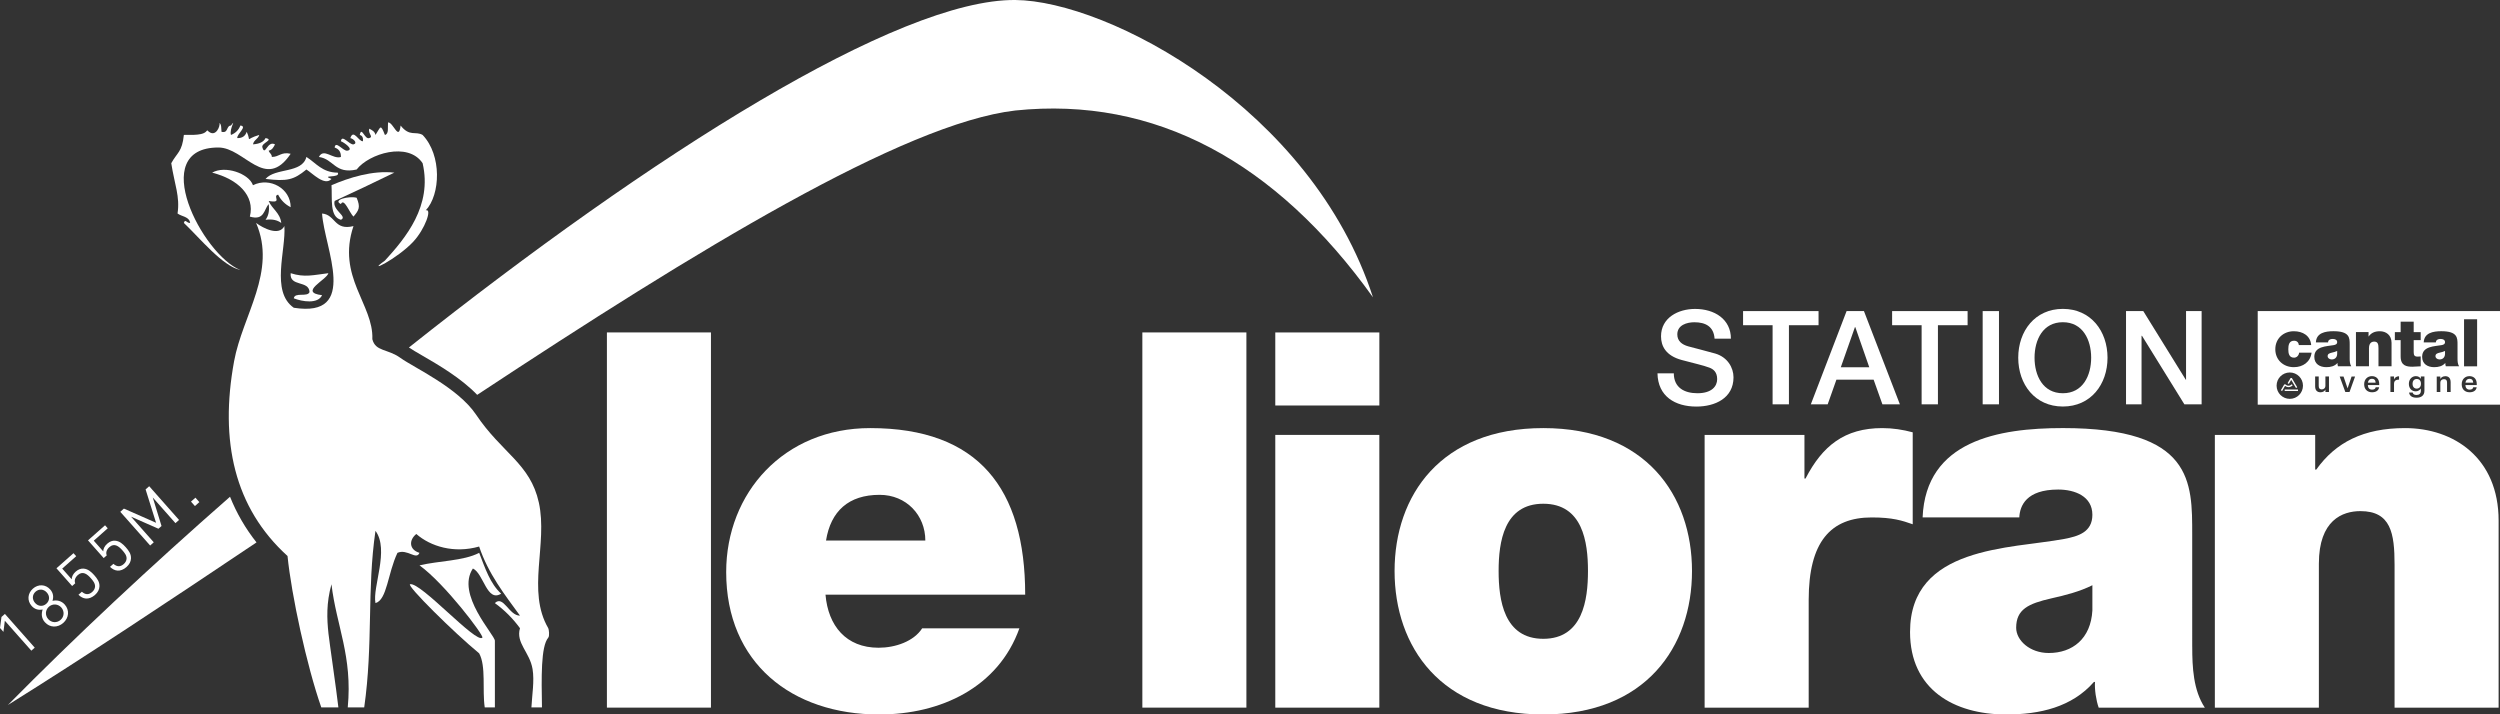
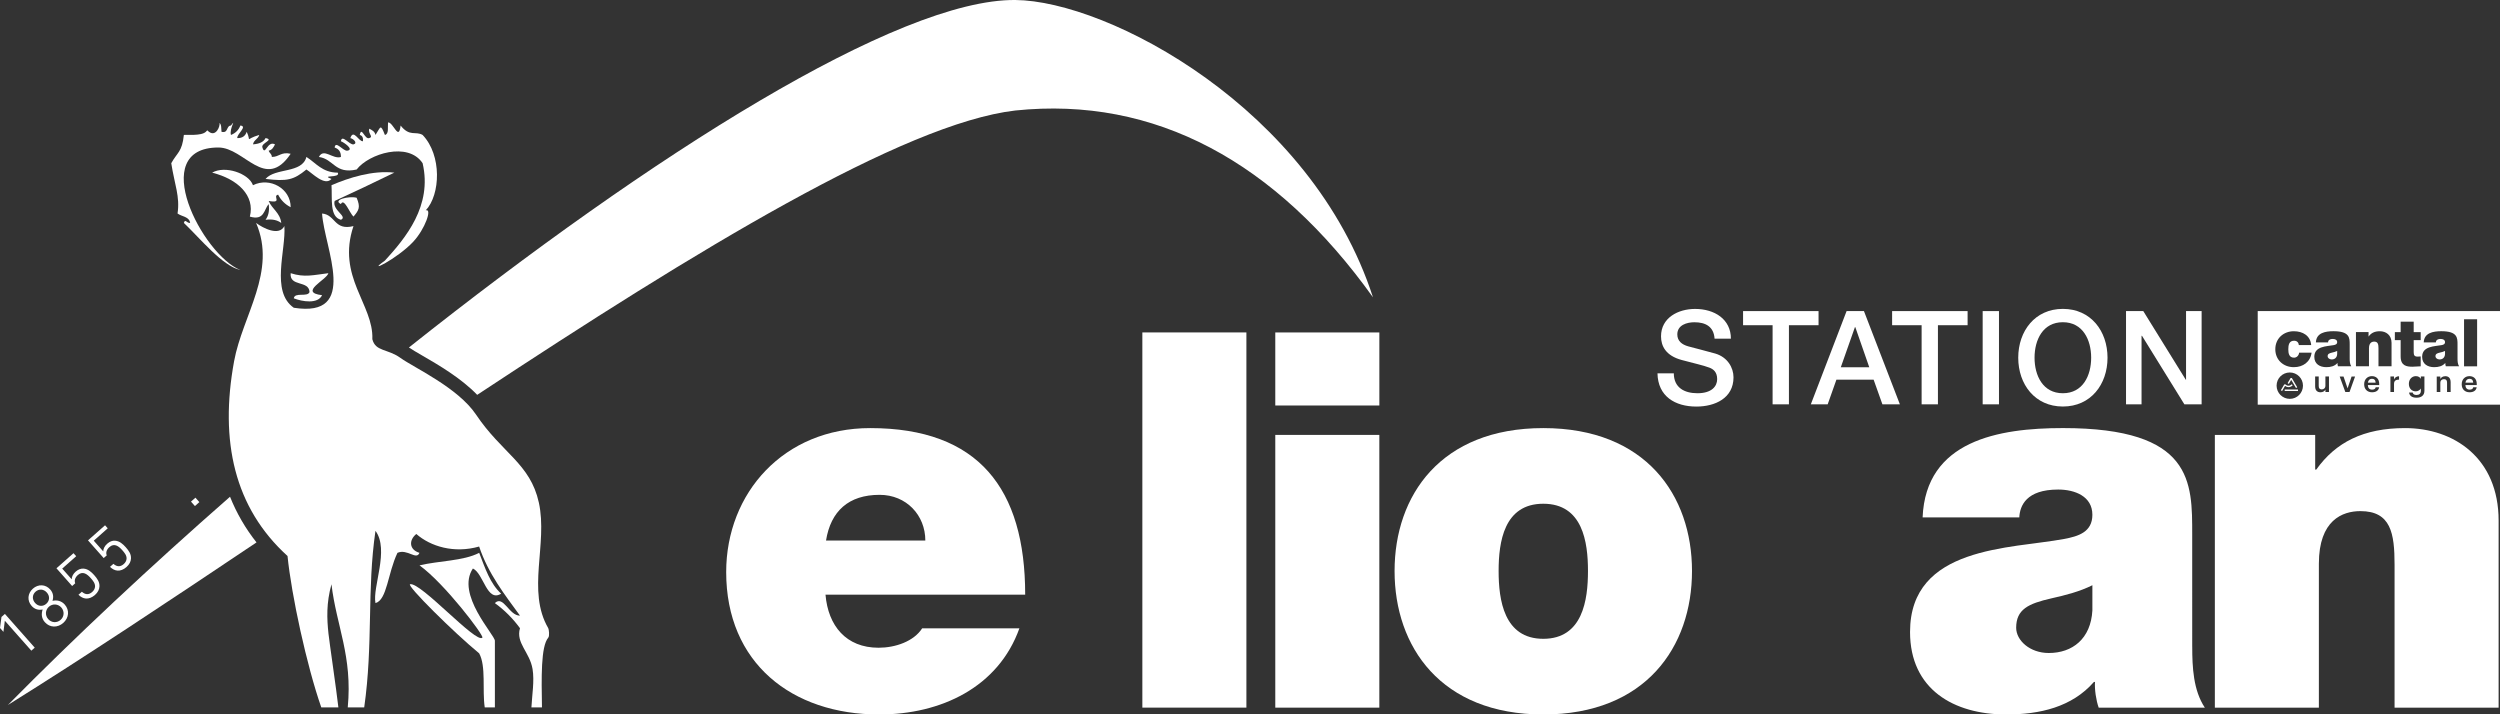
<svg xmlns="http://www.w3.org/2000/svg" version="1.1" id="Calque_1" x="0px" y="0px" width="105px" height="30px" viewBox="0 0 105 30" enable-background="new 0 0 105 30" xml:space="preserve">
  <rect x="0" y="0" width="105" height="30" fill="#333333" stroke="none" />
  <g>
    <rect x="53.562" y="13.963" fill="#FFFFFF" width="4.371" height="3.068" />
    <rect x="95.957" y="16.359" fill="#FFFFFF" width="0.559" height="0.062" />
    <path fill="#FFFFFF" d="M95.972,16.209c0.04,0.031,0.091,0.051,0.146,0.051c0.07,0,0.135-0.031,0.177-0.081l-0.046-0.041   c-0.031,0.038-0.078,0.062-0.131,0.062c-0.049,0-0.094-0.021-0.125-0.055l0,0h-0.055l-0.002,0.004l-0.141,0.242l0.053,0.031   l0.102-0.176l0,0L95.972,16.209z" />
    <path fill="#FFFFFF" d="M99.619,15.909c-0.092,0-0.152,0.061-0.167,0.162h0.325C99.77,15.958,99.713,15.909,99.619,15.909" />
    <path fill="#FFFFFF" d="M97.76,14.964c0,0.066,0.072,0.133,0.172,0.133c0.125,0,0.221-0.075,0.229-0.225V14.74   c-0.066,0.033-0.142,0.053-0.216,0.069C97.824,14.837,97.76,14.867,97.76,14.964" />
    <polygon fill="#FFFFFF" points="96.23,15.954 96.432,16.297 96.484,16.266 96.258,15.877 96.205,15.877 96.079,16.092    96.132,16.123  " />
-     <path fill="#FFFFFF" d="M101.504,15.917c-0.111,0-0.176,0.081-0.176,0.2v0.01c0,0.121,0.074,0.195,0.172,0.195   c0.104,0,0.18-0.074,0.18-0.199v-0.009C101.68,15.991,101.613,15.917,101.504,15.917" />
    <path fill="#FFFFFF" d="M103.717,15.909c-0.092,0-0.152,0.061-0.168,0.162h0.326C103.867,15.958,103.811,15.909,103.717,15.909" />
    <path fill="#FFFFFF" d="M94.824,16.996H105v-3.931H94.824V16.996z M96.172,16.752c-0.307,0-0.555-0.248-0.555-0.555   c0-0.306,0.248-0.553,0.555-0.553c0.306,0,0.553,0.248,0.553,0.553C96.725,16.504,96.478,16.752,96.172,16.752 M96.34,15.421   c-0.432,0-0.777-0.299-0.777-0.753s0.346-0.756,0.777-0.756c0.377,0,0.697,0.186,0.73,0.582H96.55   c-0.005-0.058-0.024-0.105-0.061-0.136c-0.033-0.031-0.08-0.047-0.139-0.047c-0.21,0-0.241,0.183-0.241,0.357   s0.031,0.354,0.241,0.354c0.119,0,0.202-0.097,0.213-0.21h0.524C97.034,15.202,96.727,15.421,96.34,15.421 M97.818,16.465h-0.15   v-0.103c-0.033,0.063-0.102,0.114-0.207,0.114c-0.129,0-0.225-0.073-0.225-0.246v-0.418h0.15v0.4c0,0.098,0.041,0.143,0.129,0.143   c0.08,0,0.152-0.052,0.152-0.155v-0.388h0.15V16.465z M98.175,15.249H98.17c-0.117,0.133-0.285,0.172-0.463,0.172   c-0.277,0-0.506-0.133-0.506-0.435c0-0.454,0.531-0.437,0.811-0.49c0.074-0.014,0.149-0.036,0.149-0.127   c0-0.097-0.091-0.133-0.18-0.133c-0.169,0-0.202,0.085-0.204,0.146h-0.51c0.016-0.404,0.398-0.471,0.738-0.471   c0.688,0,0.682,0.285,0.682,0.562v0.59c0,0.108,0.006,0.229,0.066,0.321h-0.559C98.181,15.346,98.172,15.288,98.175,15.249    M98.68,16.465h-0.176l-0.238-0.652h0.162l0.17,0.498l0.169-0.498h0.147L98.68,16.465z M98.95,13.948h0.529v0.183h0.005   c0.103-0.144,0.249-0.219,0.469-0.219c0.257,0,0.492,0.158,0.492,0.487v0.985h-0.549v-0.753c0-0.166-0.02-0.283-0.18-0.283   c-0.094,0-0.219,0.047-0.219,0.277v0.758H98.95V13.948z M99.927,16.172h-0.478c0.006,0.123,0.067,0.193,0.18,0.193   c0.091,0,0.139-0.037,0.15-0.1h0.145c-0.021,0.137-0.131,0.211-0.299,0.211c-0.191,0-0.33-0.125-0.33-0.331v-0.01   c0-0.202,0.139-0.337,0.324-0.337c0.162,0,0.308,0.096,0.308,0.329V16.172z M100.76,15.944c-0.131,0.001-0.211,0.043-0.211,0.181   v0.34h-0.151v-0.652h0.151v0.122c0.041-0.082,0.102-0.131,0.211-0.132V15.944z M100.827,14.973v-0.687h-0.243v-0.337h0.243v-0.438   h0.548v0.438h0.294v0.337h-0.294v0.501c0,0.133,0.031,0.191,0.169,0.191c0.042,0,0.083-0.003,0.125-0.008v0.415   c-0.11,0-0.235,0.017-0.352,0.017C101.084,15.401,100.827,15.366,100.827,14.973 M101.826,16.416   c-0.002,0.191-0.13,0.288-0.332,0.288c-0.203,0-0.297-0.093-0.313-0.218h0.151c0.014,0.065,0.062,0.103,0.161,0.103   c0.117,0,0.183-0.059,0.183-0.175v-0.097c-0.037,0.062-0.117,0.12-0.214,0.12c-0.163,0-0.289-0.121-0.289-0.309v-0.01   c0-0.183,0.125-0.32,0.294-0.32c0.105,0,0.171,0.049,0.209,0.113v-0.1h0.15V16.416z M102.926,16.465h-0.15v-0.396   c0-0.098-0.039-0.144-0.129-0.144c-0.084,0-0.153,0.052-0.153,0.155v0.385h-0.151v-0.652h0.151v0.104   c0.03-0.063,0.103-0.117,0.21-0.117c0.131,0,0.223,0.076,0.223,0.256V16.465z M102.724,15.385c-0.015-0.039-0.022-0.097-0.02-0.136   h-0.005c-0.117,0.133-0.285,0.172-0.463,0.172c-0.276,0-0.506-0.133-0.506-0.435c0-0.454,0.531-0.437,0.811-0.49   c0.075-0.014,0.15-0.036,0.15-0.127c0-0.097-0.092-0.133-0.181-0.133c-0.169,0-0.202,0.085-0.205,0.146h-0.509   c0.016-0.404,0.398-0.471,0.738-0.471c0.688,0,0.682,0.285,0.682,0.562v0.59c0,0.108,0.006,0.229,0.066,0.321H102.724z    M104.024,16.172h-0.478c0.006,0.123,0.067,0.193,0.18,0.193c0.092,0,0.139-0.037,0.149-0.1h0.146   c-0.021,0.137-0.132,0.211-0.299,0.211c-0.191,0-0.33-0.125-0.33-0.331v-0.01c0-0.202,0.139-0.337,0.324-0.337   c0.162,0,0.308,0.096,0.308,0.329V16.172z M104.039,15.385h-0.549v-1.977h0.549V15.385z" />
    <path fill="#FFFFFF" d="M102.289,14.964c0,0.066,0.072,0.133,0.172,0.133c0.125,0,0.221-0.075,0.23-0.225V14.74   c-0.066,0.033-0.143,0.053-0.217,0.069C102.353,14.837,102.289,14.867,102.289,14.964" />
    <path fill="#FFFFFF" d="M70.3,15.677c0,0.604,0.444,0.839,0.993,0.839c0.603,0,0.828-0.296,0.828-0.592   c0-0.302-0.165-0.422-0.324-0.482c-0.273-0.104-0.631-0.176-1.168-0.323c-0.668-0.181-0.866-0.587-0.866-0.993   c0-0.784,0.724-1.151,1.431-1.151c0.818,0,1.504,0.433,1.504,1.25h-0.686c-0.033-0.504-0.374-0.69-0.846-0.69   c-0.316,0-0.719,0.115-0.719,0.51c0,0.274,0.188,0.428,0.467,0.504c0.061,0.017,0.928,0.241,1.13,0.301   c0.515,0.154,0.763,0.593,0.763,0.998c0,0.878-0.779,1.228-1.559,1.228c-0.894,0-1.617-0.428-1.634-1.397H70.3z" />
    <polygon fill="#FFFFFF" points="73.209,13.066 76.379,13.066 76.379,13.659 75.135,13.659 75.135,16.982 74.449,16.982    74.449,13.659 73.209,13.659  " />
    <path fill="#FFFFFF" d="M77.557,13.066h0.729l1.509,3.915h-0.734l-0.369-1.036h-1.562l-0.367,1.036h-0.708L77.557,13.066z    M77.314,15.424h1.195l-0.586-1.684h-0.016L77.314,15.424z" />
    <polygon fill="#FFFFFF" points="79.469,13.066 82.639,13.066 82.639,13.659 81.393,13.659 81.393,16.982 80.708,16.982    80.708,13.659 79.469,13.659  " />
    <rect x="83.272" y="13.066" fill="#FFFFFF" width="0.685" height="3.916" />
    <path fill="#FFFFFF" d="M88.516,15.024c0,1.119-0.701,2.05-1.875,2.05s-1.875-0.932-1.875-2.05s0.701-2.051,1.875-2.051   S88.516,13.905,88.516,15.024 M85.451,15.024c0,0.751,0.35,1.492,1.189,1.492s1.189-0.74,1.189-1.492   c0-0.751-0.35-1.491-1.189-1.491S85.451,14.273,85.451,15.024" />
    <polygon fill="#FFFFFF" points="89.293,13.066 90.018,13.066 91.804,15.951 91.814,15.951 91.814,13.066 92.468,13.066    92.468,16.982 91.744,16.982 89.963,14.103 89.945,14.103 89.945,16.982 89.293,16.982  " />
    <polygon fill="#FFFFFF" points="1.316,27.328 0.203,26.071 0.144,26.539 0,26.375 0.062,25.912 0.206,25.785 1.459,27.202  " />
    <path fill="#FFFFFF" d="M2.657,26.163c-0.235,0.208-0.562,0.207-0.774-0.032c-0.146-0.164-0.151-0.359-0.091-0.532   c-0.168,0.034-0.333-0.003-0.464-0.151c-0.195-0.221-0.171-0.526,0.054-0.725c0.225-0.199,0.531-0.186,0.727,0.035   c0.13,0.146,0.15,0.313,0.095,0.477c0.179-0.039,0.37-0.008,0.516,0.157C2.931,25.631,2.892,25.955,2.657,26.163 M2.055,25.482   c-0.155,0.138-0.169,0.362-0.03,0.52c0.139,0.158,0.364,0.171,0.52,0.033c0.155-0.137,0.169-0.361,0.03-0.52   C2.435,25.359,2.21,25.346,2.055,25.482 M1.495,24.85c-0.145,0.129-0.152,0.326-0.021,0.474c0.133,0.149,0.325,0.163,0.471,0.034   c0.145-0.129,0.155-0.322,0.022-0.471C1.836,24.738,1.64,24.722,1.495,24.85" />
    <path fill="#FFFFFF" d="M4.177,24.634c-0.007,0.123-0.064,0.245-0.189,0.355c-0.124,0.109-0.258,0.157-0.375,0.15   c-0.118-0.009-0.22-0.063-0.318-0.159l0.143-0.127c0.143,0.126,0.287,0.141,0.436,0.008c0.07-0.062,0.112-0.141,0.118-0.221   C4,24.502,3.904,24.385,3.814,24.284c-0.153-0.174-0.338-0.313-0.543-0.134c-0.123,0.109-0.157,0.24-0.111,0.348L3.03,24.613   l-0.659-0.745l0.716-0.634L3.2,23.361l-0.587,0.52l0.398,0.449c0.001-0.109,0.057-0.223,0.168-0.322   c0.105-0.093,0.219-0.133,0.324-0.127c0.195,0.012,0.336,0.143,0.454,0.275C4.083,24.299,4.188,24.442,4.177,24.634" />
    <path fill="#FFFFFF" d="M5.501,23.461c-0.007,0.124-0.064,0.244-0.189,0.355c-0.123,0.109-0.258,0.158-0.374,0.15   c-0.118-0.009-0.22-0.064-0.318-0.158l0.143-0.127c0.143,0.125,0.287,0.14,0.436,0.008c0.07-0.062,0.112-0.143,0.117-0.221   c0.009-0.139-0.088-0.256-0.178-0.357c-0.153-0.173-0.338-0.314-0.543-0.133c-0.124,0.109-0.158,0.238-0.111,0.348l-0.129,0.113   l-0.659-0.744l0.716-0.633l0.113,0.127l-0.587,0.52l0.398,0.449c0.001-0.11,0.057-0.225,0.168-0.322   c0.105-0.094,0.219-0.135,0.324-0.127c0.195,0.012,0.336,0.143,0.454,0.275C5.407,23.126,5.513,23.27,5.501,23.461" />
-     <polygon fill="#FFFFFF" points="7.369,21.972 6.416,20.895 6.784,22.092 6.654,22.207 5.505,21.701 6.458,22.777 6.306,22.912    5.052,21.496 5.204,21.361 6.555,21.957 6.115,20.555 6.266,20.421 7.52,21.838  " />
    <rect x="8.072" y="20.948" transform="matrix(0.664 0.748 -0.748 0.664 18.517 0.955)" fill="#FFFFFF" width="0.249" height="0.249" />
    <path fill="#FFFFFF" d="M42.643,0c-4.916-0.043-15.247,6.477-25.468,14.594c0.12,0.084,0.324,0.202,0.56,0.339   c0.675,0.391,1.628,0.944,2.307,1.651c9.194-6.069,17.914-11.397,22.601-11.943c5.861-0.608,10.939,2.144,15.022,7.846   C55.088,4.536,46.533,0.035,42.643,0" />
    <path fill="#FFFFFF" d="M0.331,29.61c3.209-2.001,6.768-4.364,10.442-6.829c-0.464-0.586-0.835-1.225-1.112-1.918   C6.305,23.803,3.121,26.783,0.331,29.61" />
    <path fill-rule="evenodd" clip-rule="evenodd" fill="#FFFFFF" d="M12.869,7.119c0.25,0.153,0.768,0.716,1.054,0.396   c-0.491-0.183,0.389-0.02,0.265-0.263c-0.657-0.004-0.915-0.407-1.319-0.661c-0.177,0.703-1.312,0.448-1.716,0.924   C12.059,7.623,12.332,7.561,12.869,7.119" />
    <path fill-rule="evenodd" clip-rule="evenodd" fill="#FFFFFF" d="M13.792,11.474c-0.622,0.075-0.999,0.19-1.584,0   c-0.057,0.585,0.77,0.287,0.792,0.792c-0.08,0.228-0.626-0.01-0.66,0.264c0.351,0.139,1.013,0.249,1.187-0.132   C12.525,12.28,13.726,11.753,13.792,11.474" />
    <path fill-rule="evenodd" clip-rule="evenodd" fill="#FFFFFF" d="M12.076,23.352c0.164,1.641,0.806,4.61,1.418,6.359h0.718   c-0.084-0.749-0.378-2.738-0.416-3.099c-0.067-0.628-0.094-1.282,0.126-2.074c0.205,1.748,0.889,3.015,0.684,5.173h0.691   c0.381-2.676,0.11-4.934,0.473-7.416c0.592,0.799-0.135,2.366,0,3.035c0.488-0.132,0.513-1.246,0.923-2.111   c0.416-0.182,0.797,0.326,0.924,0c-0.436-0.133-0.452-0.533-0.132-0.792c0.598,0.524,1.587,0.827,2.639,0.527   c0.388,1.152,1.068,2.012,1.716,2.903c-0.456,0.009-0.697-0.878-1.056-0.527c0.409,0.295,0.759,0.648,1.056,1.055   c-0.187,0.619,0.411,1.006,0.528,1.716c0.082,0.501-0.021,1.083-0.048,1.61h0.443c-0.021-1.246-0.051-2.561,0.265-2.93   c0.061-0.07,0.026-0.352,0-0.396c-0.915-1.563-0.013-3.537-0.396-5.277c-0.36-1.641-1.553-2.076-2.638-3.695   c-0.761-1.134-2.612-1.975-3.168-2.376c-0.557-0.4-1.055-0.265-1.187-0.791c0.058-1.458-1.509-2.624-0.792-4.75   c-0.818,0.203-0.75-0.481-1.32-0.528c0.093,1.448,1.577,4.392-1.187,3.958c-0.981-0.678-0.321-2.424-0.396-3.431   c-0.218,0.432-0.887,0.095-1.188-0.132c0.881,2.035-0.567,3.87-0.923,5.806C9.216,18.531,9.844,21.327,12.076,23.352" />
    <path fill-rule="evenodd" clip-rule="evenodd" fill="#FFFFFF" d="M13.923,7.779c0.038,0.579-0.089,1.322,0.396,1.452   c0.301-0.142-0.38-0.4-0.263-0.792c0.848-0.393,1.519-0.704,2.506-1.188C15.646,7.147,14.651,7.465,13.923,7.779" />
    <path fill-rule="evenodd" clip-rule="evenodd" fill="#FFFFFF" d="M14.319,8.571c0.129-0.288,0.377,0.403,0.528,0.526   c0.233-0.277,0.298-0.39,0.132-0.791C14.658,8.221,13.945,8.396,14.319,8.571" />
    <path fill-rule="evenodd" clip-rule="evenodd" fill="#FFFFFF" d="M20.125,27.441c0.296,0.539,0.125,1.544,0.234,2.27h0.426   c0-1.168,0.002-2.598,0-2.799c-0.003-0.247-1.649-1.951-0.923-3.035c0.453,0.213,0.585,1.435,1.187,1.057   c-0.462-0.416-0.677-1.079-0.923-1.715c-0.664,0.346-1.692,0.33-2.506,0.527c1.051,0.754,2.718,2.954,2.64,3.035   c-0.259,0.27-2.594-2.346-3.036-2.243C17.054,24.577,19.063,26.567,20.125,27.441" />
    <path fill-rule="evenodd" clip-rule="evenodd" fill="#FFFFFF" d="M9.174,6.195c1.096,0,1.968,1.854,3.034,0.264   c-0.403-0.095-0.48,0.136-0.791,0.132c0-0.132-0.107-0.158-0.132-0.264c0.148-0.028,0.206-0.147,0.265-0.264   c-0.33-0.174-0.413,0.522-0.529,0.131c-0.07-0.189,0.515-0.322,0.132-0.395c-0.086,0.177-0.281,0.245-0.527,0.264   c0.032-0.188,0.217-0.223,0.263-0.396c-0.64,0.186-0.314,0.324-0.527-0.132C10.306,5.702,10.19,5.806,9.965,5.8   c-0.02-0.176,0.444-0.491,0.131-0.529C10.023,5.462,9.89,5.594,9.7,5.668c-0.078-0.269,0.249-0.728,0-0.396   C9.492,5.284,9.597,5.608,9.304,5.536C9.287,5.402,9.31,5.227,9.218,5.167C9.256,5.289,9.072,5.76,8.777,5.536   C8.748,5.514,8.725,5.494,8.705,5.474c-0.018,0.02-0.037,0.04-0.06,0.062C8.446,5.722,7.826,5.645,7.722,5.668   C7.65,6.385,7.438,6.405,7.193,6.855c0.139,0.897,0.372,1.4,0.264,2.112C7.633,9.1,7.947,9.092,7.986,9.363   c-0.147,0.014-0.206-0.192-0.264,0c0.699,0.666,1.619,1.81,2.375,1.979C8.506,10.709,6.16,6.195,9.174,6.195" />
    <path fill-rule="evenodd" clip-rule="evenodd" fill="#FFFFFF" d="M14.979,7.119c0.515-0.668,2.165-1.18,2.771-0.264   c0.417,1.793-0.72,3.144-1.584,4.091c-0.844,0.597,0.512-0.07,1.188-0.791c0.499-0.533,0.81-1.418,0.527-1.32   c0.619-0.659,0.683-2.314-0.131-3.167c-0.299-0.174-0.543,0.089-0.925-0.396c-0.073,0.681-0.309-0.146-0.527-0.131   c-0.023,0.196,0.047,0.485-0.132,0.527c-0.191-0.492-0.176-0.333-0.396,0c-0.028-0.148-0.146-0.205-0.264-0.264   c-0.052,0.227,0.196,0.338,0,0.396c-0.19,0.07-0.321-0.516-0.396-0.132c0.103,0.029,0.153,0.11,0.132,0.264   c-0.176,0.02-0.399-0.536-0.528-0.131c0.145,0.031,0.316,0.217,0.132,0.264c-0.177,0.019-0.49-0.445-0.528-0.132   c0.117,0.039,0.578,0.356,0.264,0.396c-0.175,0.02-0.491-0.445-0.527-0.132c0.164,0.055,0.269,0.17,0.263,0.396   c-0.344,0.109-0.724-0.398-0.924,0C14.016,6.675,14.067,7.327,14.979,7.119" />
    <path fill-rule="evenodd" clip-rule="evenodd" fill="#FFFFFF" d="M11.681,8.176c0.118,0.232,0.294,0.408,0.527,0.527   c0.003-0.784-0.875-1.278-1.583-0.924C10.454,7.286,9.45,6.936,8.91,7.252c1.076,0.269,1.808,0.963,1.584,1.846   c0.614,0.177,0.584-0.293,0.791-0.526c0.042,0.306-0.021,0.506-0.132,0.66c0.306-0.042,0.507,0.021,0.66,0.132   c-0.051-0.434-0.387-0.582-0.528-0.924C11.896,8.552,11.422,8.231,11.681,8.176" />
-     <rect x="25.49" y="13.962" fill="#FFFFFF" width="4.37" height="15.758" />
    <path fill="#FFFFFF" d="M34.671,24.976c0.11,1.303,0.861,2.229,2.229,2.229c0.706,0,1.478-0.266,1.832-0.816h4.083   c-0.883,2.472-3.289,3.619-5.893,3.619c-3.664,0-6.422-2.162-6.422-5.98c0-3.333,2.428-6.048,6.047-6.048   c4.547,0,6.511,2.538,6.511,6.996H34.671z M38.864,22.703c0-1.061-0.794-1.92-1.92-1.92c-1.302,0-2.053,0.684-2.251,1.92H38.864z" />
    <rect x="47.979" y="13.962" fill="#FFFFFF" width="4.37" height="15.758" />
    <path fill="#FFFFFF" d="M64.818,30.008c-4.303,0-6.246-2.848-6.246-6.025s1.943-6.003,6.246-6.003c4.305,0,6.246,2.825,6.246,6.003   S69.123,30.008,64.818,30.008 M64.818,21.157c-1.654,0-1.876,1.611-1.876,2.825s0.222,2.848,1.876,2.848   c1.656,0,1.877-1.634,1.877-2.848S66.475,21.157,64.818,21.157" />
-     <path fill="#FFFFFF" d="M71.594,18.266h4.193v1.833h0.045c0.707-1.369,1.633-2.119,3.223-2.119c0.441,0,0.861,0.065,1.279,0.177   v3.862c-0.44-0.154-0.838-0.287-1.721-0.287c-1.722,0-2.648,1.016-2.648,3.465v4.524h-4.371V18.266z" />
    <path fill="#FFFFFF" d="M92.074,27.16c0,0.861,0.044,1.833,0.529,2.561h-4.458c-0.11-0.309-0.177-0.771-0.155-1.081h-0.043   c-0.928,1.06-2.273,1.368-3.686,1.368c-2.207,0-4.039-1.059-4.039-3.465c0-3.619,4.237-3.487,6.467-3.906   c0.596-0.111,1.191-0.287,1.191-1.016c0-0.773-0.729-1.06-1.436-1.06c-1.346,0-1.609,0.685-1.633,1.17h-4.061   c0.133-3.222,3.178-3.752,5.893-3.752c5.474,0,5.43,2.272,5.43,4.48V27.16z M87.881,24.579c-0.529,0.265-1.125,0.419-1.723,0.552   c-0.971,0.221-1.479,0.463-1.479,1.235c0,0.53,0.574,1.06,1.369,1.06c0.993,0,1.766-0.596,1.832-1.787V24.579z" />
    <path fill="#FFFFFF" d="M93.023,18.266h4.215v1.457h0.045c0.816-1.146,1.986-1.743,3.729-1.743c2.053,0,3.93,1.258,3.93,3.885   v7.856h-4.37v-6.003c0-1.324-0.155-2.251-1.435-2.251c-0.75,0-1.744,0.375-1.744,2.207v6.047h-4.369V18.266z" />
    <rect x="53.562" y="18.266" fill="#FFFFFF" width="4.37" height="11.455" />
  </g>
</svg>